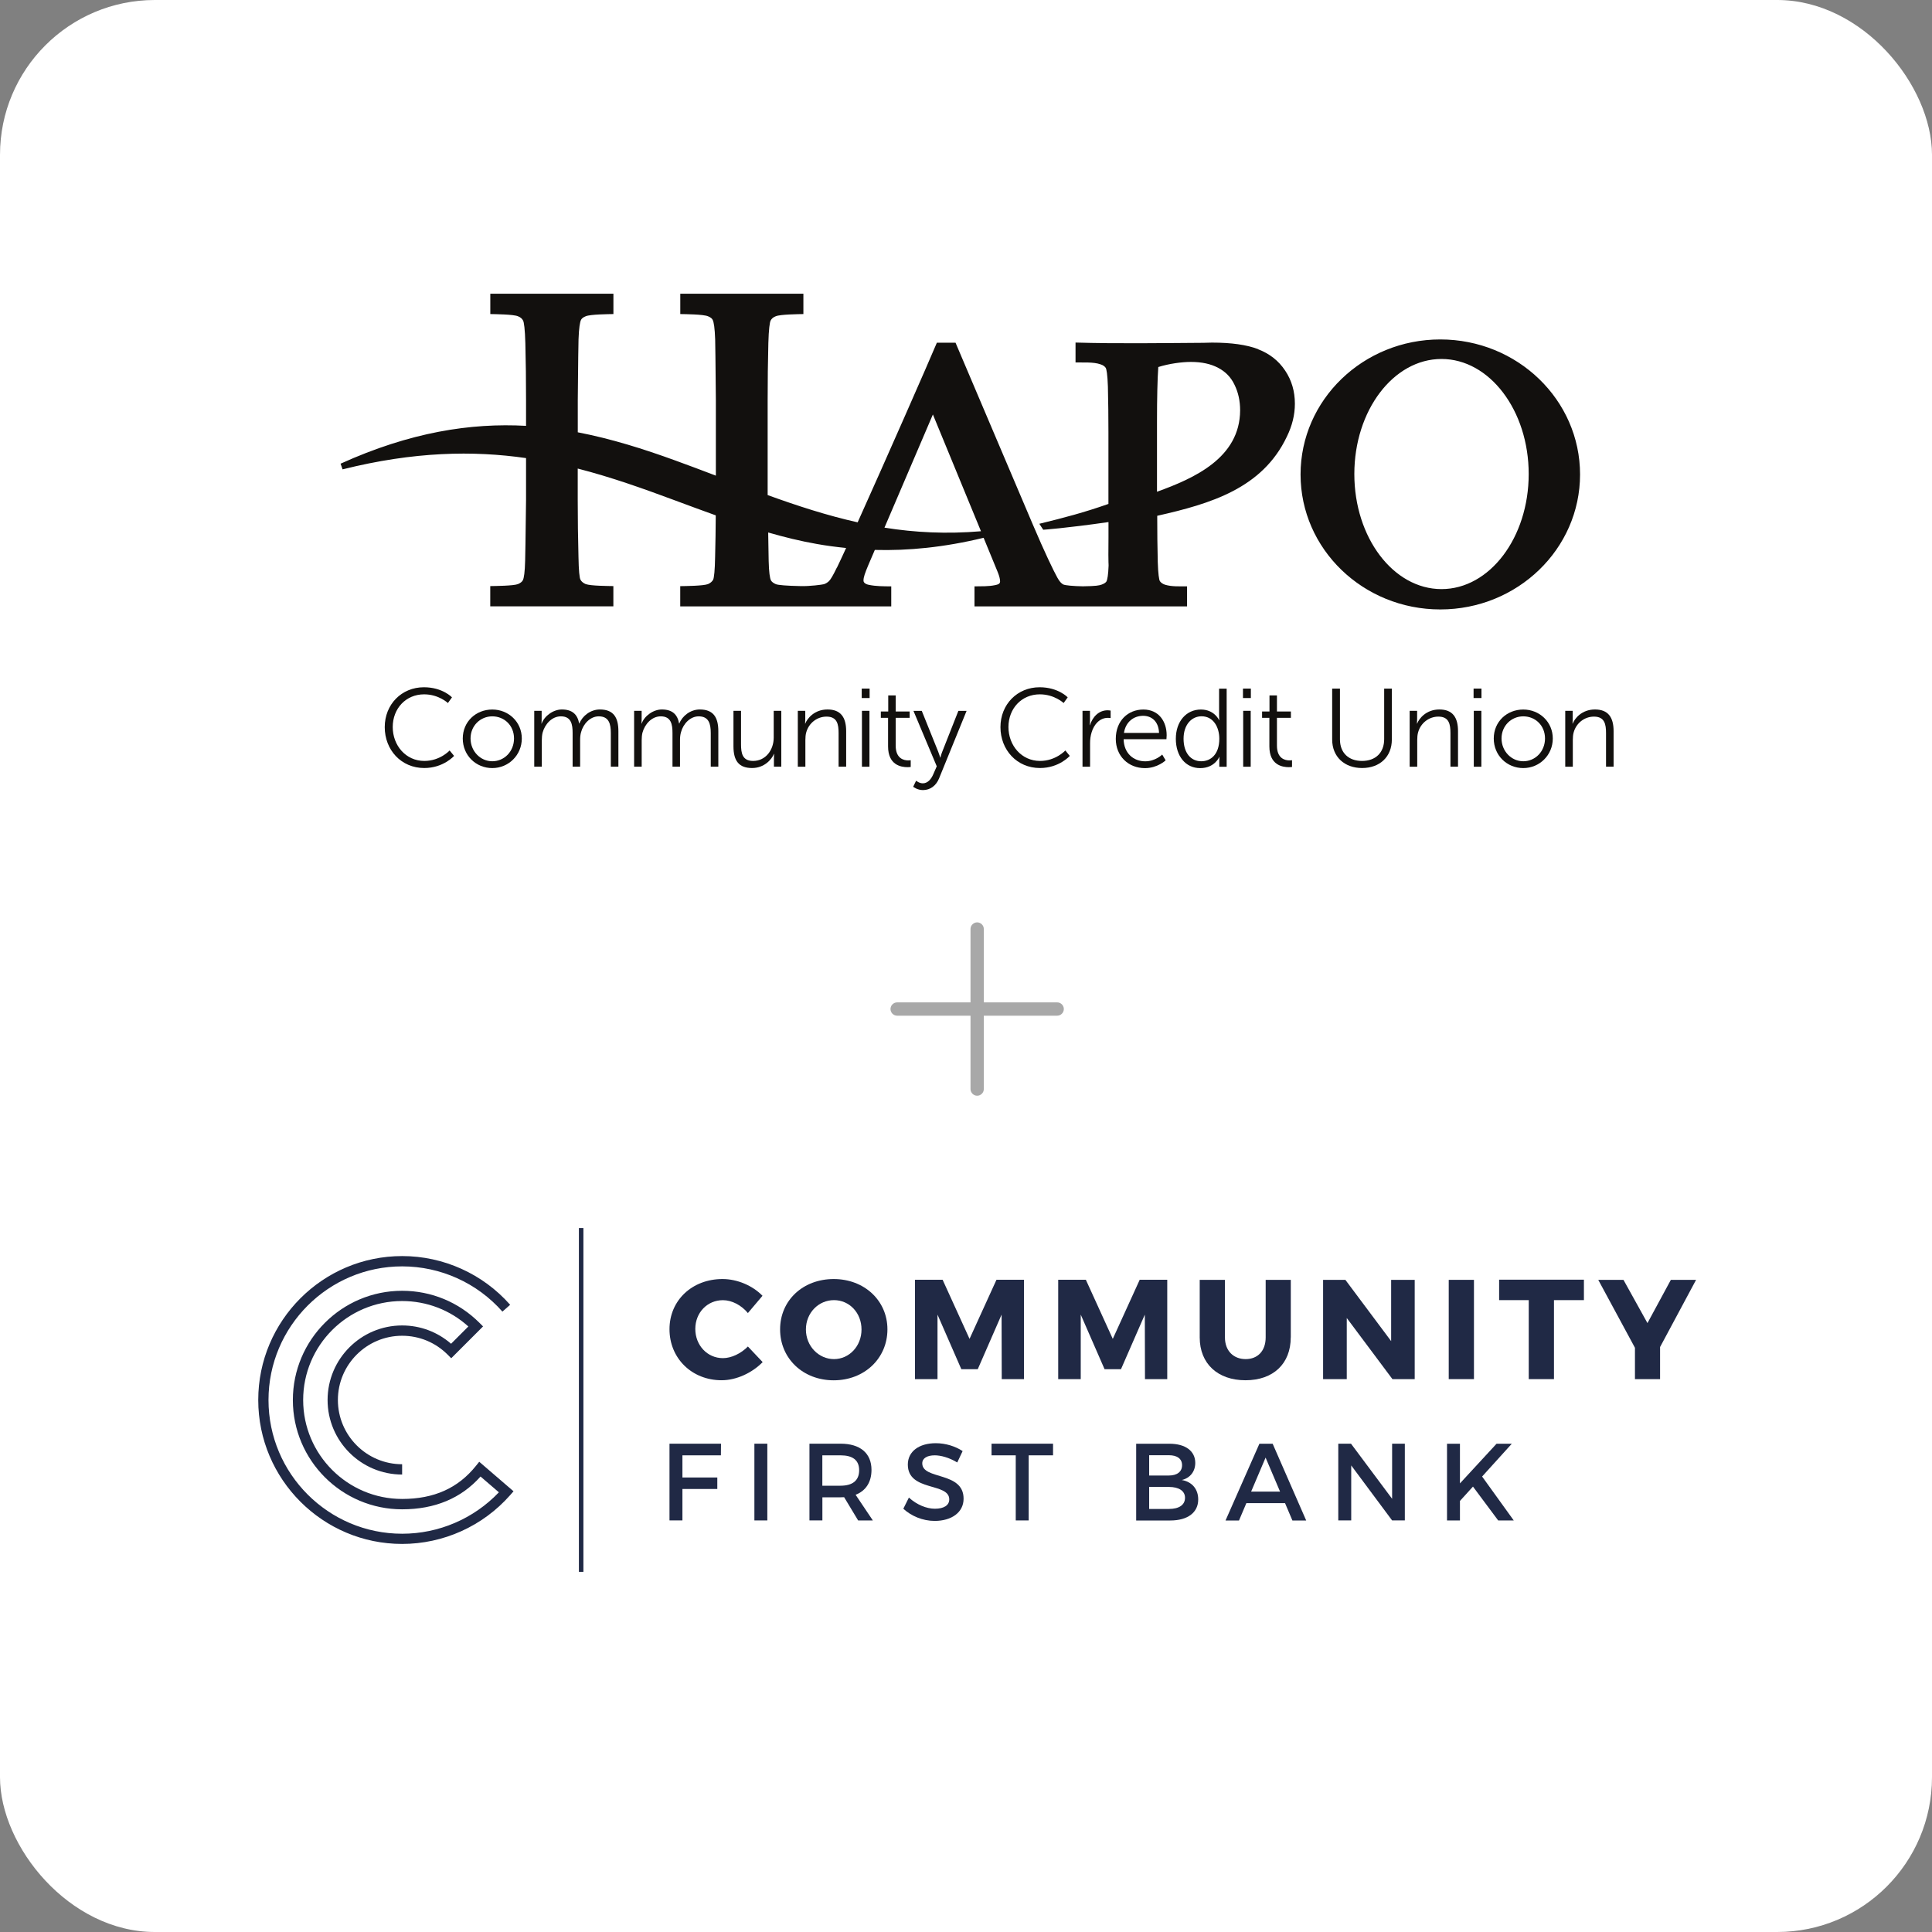
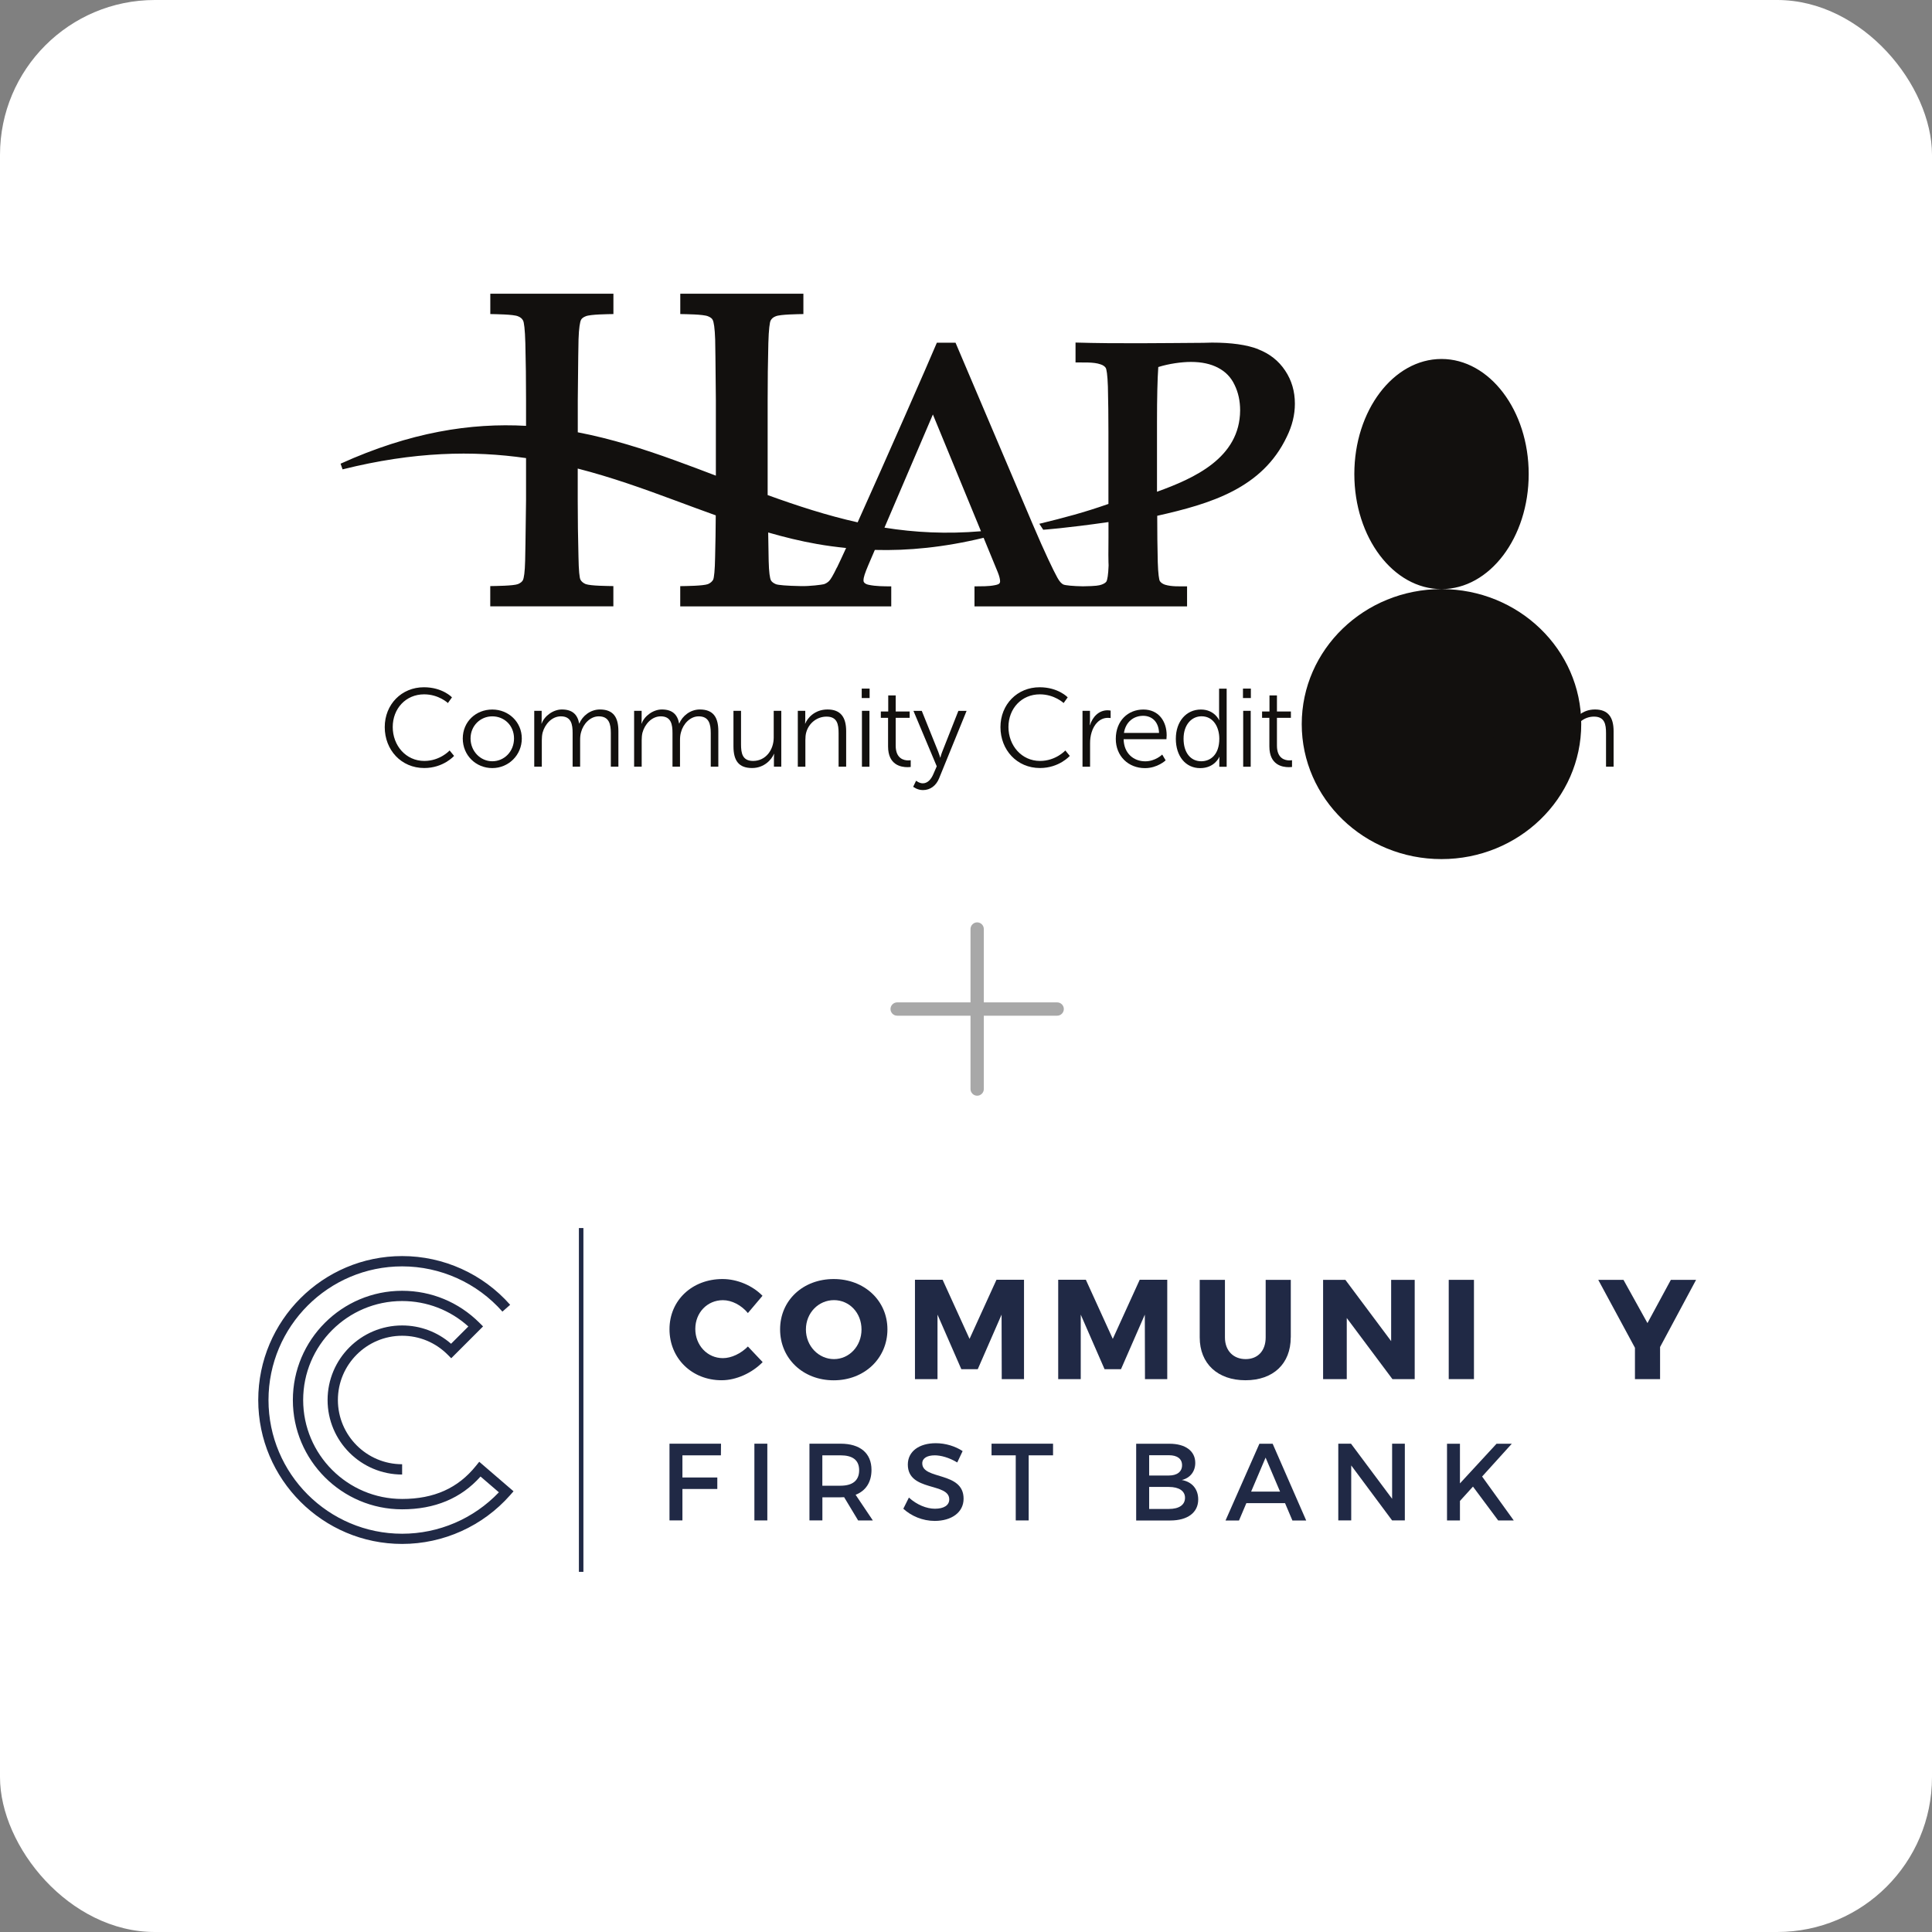
<svg xmlns="http://www.w3.org/2000/svg" id="Layer_1" version="1.1" viewBox="0 0 360 360">
  <rect x="0" y="0" width="360" height="360" fill="#808080" stroke="none" />
  <defs>
    <style>
      .st0 {
        fill: #202945;
      }

      .st1 {
        fill: #fff;
      }

      .st2 {
        fill: #12100e;
      }

      .st3 {
        fill: #a8a8a8;
      }
    </style>
  </defs>
  <rect class="st1" width="360" height="360" rx="28.85" ry="28.85" />
  <g>
    <g>
      <g>
        <path class="st0" d="M127.16,271.18v4.13h6.5v2.14h-6.5v5.86h-2.41v-14.3h9.6l-.02,2.17h-7.17Z" />
        <path class="st0" d="M140.57,283.31v-14.3h2.41v14.3h-2.41Z" />
        <path class="st0" d="M157.28,278.98c-.2.02-.43.02-.65.02h-3.39v4.31h-2.41v-14.3h5.8c3.66,0,5.76,1.78,5.76,4.88,0,2.29-1.06,3.9-2.96,4.64l3.21,4.78h-2.74l-2.61-4.33ZM156.62,276.84c2.21,0,3.47-.94,3.47-2.88s-1.27-2.78-3.47-2.78h-3.39v5.66h3.39Z" />
        <path class="st0" d="M179.37,270.39l-1,2.12c-1.55-.94-3.1-1.33-4.19-1.33-1.41,0-2.33.53-2.33,1.49,0,3.13,7.72,1.45,7.7,6.6,0,2.55-2.25,4.13-5.39,4.13-2.25,0-4.37-.92-5.84-2.27l1.04-2.08c1.47,1.35,3.31,2.08,4.84,2.08,1.67,0,2.68-.63,2.68-1.74,0-3.19-7.72-1.41-7.72-6.49,0-2.45,2.1-3.98,5.21-3.98,1.86,0,3.68.59,5,1.47Z" />
        <path class="st0" d="M191.68,271.18v12.13h-2.41v-12.13h-4.51v-2.17h11.46v2.17h-4.53Z" />
        <path class="st0" d="M217.92,269.02c2.96,0,4.8,1.35,4.8,3.57,0,1.61-.96,2.82-2.51,3.19,1.92.33,3.06,1.7,3.06,3.62,0,2.45-1.98,3.92-5.21,3.92h-6.35v-14.3h6.21ZM214.13,274.94h3.68c1.53,0,2.45-.71,2.45-1.92s-.92-1.86-2.45-1.86h-3.68v3.78ZM214.13,281.17h3.68c1.88,0,3-.74,3-2.08,0-1.27-1.12-2.02-3-2.02h-3.68v4.11Z" />
        <path class="st0" d="M232.24,280.09l-1.37,3.23h-2.51l6.31-14.3h2.47l6.25,14.3h-2.57l-1.37-3.23h-7.21ZM235.83,271.59l-2.7,6.35h5.39l-2.7-6.35Z" />
        <path class="st0" d="M259.4,283.31l-7.62-10.25v10.25h-2.41v-14.3h2.37l7.66,10.27v-10.27h2.37v14.3h-2.37Z" />
        <path class="st0" d="M274.47,277l-2.43,2.68v3.64h-2.41v-14.3h2.41v7.39l6.82-7.39h2.84l-5.53,6.11,5.9,8.19h-2.9l-4.7-6.31Z" />
      </g>
      <g>
        <path class="st0" d="M142.08,241.45l-2.72,3.22c-1.22-1.48-3.01-2.4-4.65-2.4-2.93,0-5.15,2.33-5.15,5.36s2.22,5.44,5.15,5.44c1.56,0,3.36-.85,4.65-2.17l2.75,2.91c-1.98,2.03-4.92,3.38-7.64,3.38-5.57,0-9.72-4.1-9.72-9.51s4.25-9.35,9.88-9.35c2.75,0,5.6,1.22,7.45,3.12Z" />
        <path class="st0" d="M165.36,247.71c0,5.39-4.28,9.49-10.01,9.49s-9.99-4.07-9.99-9.49,4.28-9.38,9.99-9.38,10.01,4.02,10.01,9.38ZM150.17,247.73c0,3.12,2.4,5.52,5.23,5.52s5.13-2.4,5.13-5.52-2.27-5.47-5.13-5.47-5.23,2.35-5.23,5.47Z" />
        <path class="st0" d="M186.66,256.98l-.03-12.02-4.44,10.17h-3.06l-4.44-10.17v12.02h-4.2v-18.52h5.15l5.02,11.02,5.02-11.02h5.13v18.52h-4.15Z" />
        <path class="st0" d="M213.35,256.98l-.03-12.02-4.44,10.17h-3.06l-4.44-10.17v12.02h-4.2v-18.52h5.15l5.02,11.02,5.02-11.02h5.13v18.52h-4.15Z" />
        <path class="st0" d="M240.51,249.21c0,4.89-3.25,7.98-8.43,7.98s-8.53-3.09-8.53-7.98v-10.73h4.7v10.73c0,2.51,1.61,4.04,3.86,4.04s3.73-1.53,3.73-4.04v-10.73h4.68v10.73Z" />
        <path class="st0" d="M259.46,256.98l-8.51-11.39v11.39h-4.41v-18.5h4.15l8.53,11.42v-11.42h4.39v18.5h-4.15Z" />
        <path class="st0" d="M269.95,256.98v-18.5h4.7v18.5h-4.7Z" />
-         <path class="st0" d="M289.56,242.26v14.72h-4.7v-14.72h-5.52v-3.81h15.8v3.81h-5.57Z" />
        <path class="st0" d="M309.33,256.98h-4.68v-5.84l-6.84-12.66h4.7l4.47,8.06,4.36-8.06h4.7l-6.71,12.52v5.97Z" />
      </g>
    </g>
    <path class="st0" d="M272.26,249.07" />
    <path class="st0" d="M272.26,261.66" />
    <path class="st0" d="M74.94,287.69c-14.79,0-26.82-12.03-26.82-26.82s12.03-26.82,26.82-26.82c7.69,0,15.03,3.31,20.12,9.08l-1.44,1.27c-4.73-5.36-11.54-8.43-18.68-8.43-13.73,0-24.91,11.17-24.91,24.91s11.17,24.91,24.91,24.91c6.82,0,13.33-2.8,18.02-7.72l-3.42-2.94c-3.61,4.06-8.52,6.11-14.61,6.11-11.23,0-20.36-9.13-20.36-20.36s9.13-20.36,20.36-20.36c5.44,0,10.55,2.12,14.4,5.96l.68.68-5.93,5.93-.68-.68c-2.26-2.26-5.27-3.51-8.47-3.51-6.6,0-11.97,5.37-11.97,11.97s5.37,11.97,11.97,11.97v1.92c-7.66,0-13.89-6.23-13.89-13.89s6.23-13.89,13.89-13.89c3.39,0,6.59,1.21,9.12,3.41l3.22-3.22c-3.39-3.06-7.74-4.74-12.34-4.74-10.17,0-18.44,8.27-18.44,18.44s8.27,18.44,18.44,18.44c5.93,0,10.42-2.01,13.75-6.16l.62-.77,6.39,5.5-.64.73c-5.09,5.77-12.43,9.08-20.12,9.08Z" />
    <rect class="st0" x="107.87" y="228.83" width=".84" height="64.06" />
  </g>
  <g>
-     <path class="st2" d="M215.59,91.63v-12.93c0-4.59.08-8.03.24-10.31,2.01-.63,4.36-.95,6.08-.95,2.03,0,3.71.37,5.08,1.1,1.38.72,2.39,1.77,3.05,3.17.69,1.4,1.04,2.99,1.04,4.76-.05,8.86-8.55,12.65-15.49,15.16M164.81,98.31l9.02-21.08,8.96,21.76c-6.4.54-12.32.24-17.98-.67M155.94,105.75c-.7,1.46-1.19,2.27-1.48,2.54-.29.27-.6.46-.95.57-.35.09-2.63.4-4.33.35-2.66-.05-4.14-.19-4.59-.35-.5-.21-.79-.46-.93-.71-.21-.39-.38-1.54-.43-3.63-.01-.37-.04-2.15-.09-5.3,2.98.86,5.98,1.6,9.05,2.14,1.78.32,3.62.56,5.47.75-.71,1.55-1.3,2.82-1.71,3.66M234.44,65.06c-2.13-.82-5.01-1.22-8.61-1.22-.5,0-1.03.02-1.62.04-7.81.05-16.03.18-23.8-.05v3.71c1.36.03,3.36-.12,4.66.35.49.15.8.4.96.65.15.21.34,1.26.41,3.48.07,2.91.1,5.54.1,8.59v13.29c-4.56,1.6-8.14,2.54-12.88,3.7l.73,1.11s4.08-.27,12.16-1.43v2.86c-.03,2.97-.02,4.17,0,4.69,0,.18.03.37.02.55-.06,1.73-.23,2.66-.41,2.98-.13.19-.4.4-.91.58-.5.16-.92.27-3.48.31-1.78-.03-3.27-.17-3.64-.34-.34-.17-.72-.56-1.12-1.3-.75-1.37-2.28-4.52-4.58-9.92l-14.38-33.83h-3.48c-1.47,3.52-9.54,21.88-14.76,33.47-5.68-1.27-11.19-3.06-16.77-5.08v-17.65c0-3.63.04-7.18.13-10.65.07-2.61.26-3.93.43-4.23.17-.33.48-.62.95-.79.83-.36,4.22-.39,5.15-.41v-3.79h-22.94v3.79c.96.02,4.28.04,5.16.41.49.19.76.43.87.66.22.4.4,1.56.47,3.65.02.53.07,4.32.13,11.36v14.03c-2.47-.94-4.99-1.9-7.57-2.83-5.91-2.15-11.9-4.04-18.16-5.25v-5.95c.07-7.04.11-10.83.14-11.36.07-2.09.26-3.25.47-3.65.12-.23.38-.47.87-.66.87-.37,4.2-.39,5.16-.41v-3.79h-22.94v3.79c.93.02,4.33.05,5.15.41.46.17.78.45.95.79.18.3.36,1.62.43,4.23.09,3.47.13,7.02.13,10.65v4.75c-10.32-.57-21.57,1.17-34.56,7.05l.37,1.06c13.31-3.33,24.35-3.52,34.19-2.1v7.77c-.09,7.02-.14,10.8-.17,11.37-.05,2.09-.22,3.24-.43,3.63-.14.25-.41.5-.91.71-.88.33-4.2.35-5.16.37v3.77h22.94v-3.77c-1.05-.02-4.17-.03-5.15-.37-.47-.2-.79-.47-.98-.82-.18-.33-.33-1.68-.37-4.28-.09-3.44-.14-6.97-.14-10.6v-5.83c6.32,1.62,12.24,3.75,18.09,5.92,2.54.94,5.08,1.89,7.63,2.8-.02,2.61-.05,5.2-.12,7.71-.04,2.56-.2,3.91-.36,4.27-.19.35-.51.63-.97.83-.92.34-4.16.36-5.17.38v3.77h39.32v-3.73c-1.41-.01-2.83,0-4.21-.29-.44-.09-.69-.26-.83-.42-.07-.08-.13-.2-.13-.4,0-.58.26-1.34.92-2.91l1.19-2.77c6.19.17,12.87-.47,20.27-2.26l2.64,6.42c.3.75.43,1.31.43,1.69,0,.18-.05.31-.16.42-.05.06-.24.19-.76.29-1.25.26-2.59.21-3.85.23v3.73h39.61v-3.73c-1.36-.02-2.81.09-4.12-.31-.46-.16-.77-.4-.95-.67-.15-.25-.32-1.32-.39-3.53-.07-2.89-.1-5.49-.1-8.54v-.1c9.95-2.24,19.58-5.11,24.15-14.74.99-2.02,1.5-4.06,1.5-6.14,0-2.3-.6-4.37-1.81-6.17-1.21-1.83-2.9-3.16-5.04-3.98M268.6,109.77c-8.97,0-16.24-9.6-16.24-21.44s7.28-21.44,16.24-21.44,16.25,9.6,16.25,21.44-7.27,21.44-16.25,21.44M268.38,63.25c-14.38,0-26.04,11.26-26.04,25.16s11.66,25.15,26.04,25.15,26.04-11.26,26.04-25.15-11.66-25.16-26.04-25.16" />
+     <path class="st2" d="M215.59,91.63v-12.93c0-4.59.08-8.03.24-10.31,2.01-.63,4.36-.95,6.08-.95,2.03,0,3.71.37,5.08,1.1,1.38.72,2.39,1.77,3.05,3.17.69,1.4,1.04,2.99,1.04,4.76-.05,8.86-8.55,12.65-15.49,15.16M164.81,98.31l9.02-21.08,8.96,21.76c-6.4.54-12.32.24-17.98-.67M155.94,105.75c-.7,1.46-1.19,2.27-1.48,2.54-.29.27-.6.46-.95.57-.35.09-2.63.4-4.33.35-2.66-.05-4.14-.19-4.59-.35-.5-.21-.79-.46-.93-.71-.21-.39-.38-1.54-.43-3.63-.01-.37-.04-2.15-.09-5.3,2.98.86,5.98,1.6,9.05,2.14,1.78.32,3.62.56,5.47.75-.71,1.55-1.3,2.82-1.71,3.66M234.44,65.06c-2.13-.82-5.01-1.22-8.61-1.22-.5,0-1.03.02-1.62.04-7.81.05-16.03.18-23.8-.05v3.71c1.36.03,3.36-.12,4.66.35.49.15.8.4.96.65.15.21.34,1.26.41,3.48.07,2.91.1,5.54.1,8.59v13.29c-4.56,1.6-8.14,2.54-12.88,3.7l.73,1.11s4.08-.27,12.16-1.43v2.86c-.03,2.97-.02,4.17,0,4.69,0,.18.03.37.02.55-.06,1.73-.23,2.66-.41,2.98-.13.19-.4.4-.91.58-.5.16-.92.27-3.48.31-1.78-.03-3.27-.17-3.64-.34-.34-.17-.72-.56-1.12-1.3-.75-1.37-2.28-4.52-4.58-9.92l-14.38-33.83h-3.48c-1.47,3.52-9.54,21.88-14.76,33.47-5.68-1.27-11.19-3.06-16.77-5.08v-17.65c0-3.63.04-7.18.13-10.65.07-2.61.26-3.93.43-4.23.17-.33.48-.62.95-.79.83-.36,4.22-.39,5.15-.41v-3.79h-22.94v3.79c.96.02,4.28.04,5.16.41.49.19.76.43.87.66.22.4.4,1.56.47,3.65.02.53.07,4.32.13,11.36v14.03c-2.47-.94-4.99-1.9-7.57-2.83-5.91-2.15-11.9-4.04-18.16-5.25v-5.95c.07-7.04.11-10.83.14-11.36.07-2.09.26-3.25.47-3.65.12-.23.38-.47.87-.66.87-.37,4.2-.39,5.16-.41v-3.79h-22.94v3.79c.93.02,4.33.05,5.15.41.46.17.78.45.95.79.18.3.36,1.62.43,4.23.09,3.47.13,7.02.13,10.65v4.75c-10.32-.57-21.57,1.17-34.56,7.05l.37,1.06c13.31-3.33,24.35-3.52,34.19-2.1v7.77c-.09,7.02-.14,10.8-.17,11.37-.05,2.09-.22,3.24-.43,3.63-.14.25-.41.5-.91.71-.88.33-4.2.35-5.16.37v3.77h22.94v-3.77c-1.05-.02-4.17-.03-5.15-.37-.47-.2-.79-.47-.98-.82-.18-.33-.33-1.68-.37-4.28-.09-3.44-.14-6.97-.14-10.6v-5.83c6.32,1.62,12.24,3.75,18.09,5.92,2.54.94,5.08,1.89,7.63,2.8-.02,2.61-.05,5.2-.12,7.71-.04,2.56-.2,3.91-.36,4.27-.19.35-.51.63-.97.83-.92.34-4.16.36-5.17.38v3.77h39.32v-3.73c-1.41-.01-2.83,0-4.21-.29-.44-.09-.69-.26-.83-.42-.07-.08-.13-.2-.13-.4,0-.58.26-1.34.92-2.91l1.19-2.77c6.19.17,12.87-.47,20.27-2.26l2.64,6.42c.3.75.43,1.31.43,1.69,0,.18-.05.31-.16.42-.05.06-.24.19-.76.29-1.25.26-2.59.21-3.85.23v3.73h39.61v-3.73c-1.36-.02-2.81.09-4.12-.31-.46-.16-.77-.4-.95-.67-.15-.25-.32-1.32-.39-3.53-.07-2.89-.1-5.49-.1-8.54v-.1c9.95-2.24,19.58-5.11,24.15-14.74.99-2.02,1.5-4.06,1.5-6.14,0-2.3-.6-4.37-1.81-6.17-1.21-1.83-2.9-3.16-5.04-3.98M268.6,109.77c-8.97,0-16.24-9.6-16.24-21.44s7.28-21.44,16.24-21.44,16.25,9.6,16.25,21.44-7.27,21.44-16.25,21.44c-14.38,0-26.04,11.26-26.04,25.16s11.66,25.15,26.04,25.15,26.04-11.26,26.04-25.15-11.66-25.16-26.04-25.16" />
    <path class="st2" d="M78.99,128.06c3.47,0,5.23,1.88,5.23,1.88l-.76,1.06s-1.7-1.62-4.43-1.62c-3.41,0-5.85,2.65-5.85,6.09s2.44,6.32,5.89,6.32c2.94,0,4.71-1.95,4.71-1.95l.83,1.01s-1.98,2.26-5.56,2.26c-4.3,0-7.36-3.38-7.36-7.62s3.14-7.43,7.3-7.43" />
    <path class="st2" d="M91.73,141.85c2.23,0,4.05-1.82,4.05-4.25s-1.82-4.12-4.05-4.12-4.05,1.76-4.05,4.12,1.82,4.25,4.05,4.25M91.73,132.21c3.04,0,5.5,2.32,5.5,5.4s-2.46,5.51-5.5,5.51-5.5-2.36-5.5-5.51,2.46-5.4,5.5-5.4" />
    <path class="st2" d="M99.55,132.45h1.38v1.55c0,.46-.04.83-.04.83h.04c.5-1.41,2.15-2.63,3.76-2.63,1.92,0,2.91.89,3.23,2.61h.04c.56-1.41,2.07-2.61,3.82-2.61,2.52,0,3.45,1.47,3.45,4.04v6.62h-1.41v-6.27c0-1.7-.35-3.11-2.25-3.11-1.59,0-2.89,1.41-3.29,2.94-.14.45-.18.95-.18,1.51v4.93h-1.4v-6.27c0-1.57-.23-3.11-2.19-3.11-1.69,0-2.98,1.47-3.41,3.06-.1.43-.14.91-.14,1.39v4.93h-1.41v-10.41Z" />
    <path class="st2" d="M118.18,132.45h1.38v1.55c0,.46-.04.83-.04.83h.04c.5-1.41,2.15-2.63,3.76-2.63,1.92,0,2.91.89,3.22,2.61h.04c.56-1.41,2.07-2.61,3.82-2.61,2.52,0,3.45,1.47,3.45,4.04v6.62h-1.41v-6.27c0-1.7-.35-3.11-2.25-3.11-1.59,0-2.89,1.41-3.29,2.94-.14.45-.19.95-.19,1.51v4.93h-1.4v-6.27c0-1.57-.23-3.11-2.19-3.11-1.69,0-2.98,1.47-3.41,3.06-.1.43-.14.91-.14,1.39v4.93h-1.41v-10.41Z" />
    <path class="st2" d="M136.67,132.45h1.41v6.25c0,1.64.25,3.09,2.25,3.09,2.38,0,3.84-2.09,3.84-4.35v-4.99h1.41v10.41h-1.37v-1.55c0-.45.04-.83.04-.83h-.04c-.41,1.01-1.78,2.63-4.07,2.63-2.44,0-3.47-1.32-3.47-4.04v-6.63Z" />
    <path class="st2" d="M148.66,132.45h1.39v1.55c0,.46-.04.83-.04.83h.04c.37-.95,1.69-2.63,4.15-2.63s3.47,1.47,3.47,4.04v6.62h-1.41v-6.25c0-1.64-.25-3.08-2.25-3.08-1.78,0-3.31,1.22-3.78,2.94-.12.43-.16.91-.16,1.41v4.99h-1.41v-10.41Z" />
    <path class="st2" d="M160.61,142.87h1.4v-10.42h-1.4v10.42ZM160.57,130.07h1.47v-1.76h-1.47v1.76Z" />
    <path class="st2" d="M165.49,133.76h-1.36v-1.18h1.38v-3h1.39v3h2.6v1.18h-2.6v5.18c0,2.44,1.55,2.75,2.33,2.75.29,0,.47-.04.47-.04v1.26s-.23.04-.6.04c-1.2,0-3.62-.39-3.62-3.87v-5.32Z" />
    <path class="st2" d="M170.71,145.48s.58.48,1.24.48c.91,0,1.55-.75,1.96-1.7l.64-1.47-4.34-10.33h1.55l3.06,7.6c.21.52.37,1.1.37,1.1h.04s.14-.58.35-1.1l3-7.6h1.53l-5.13,12.59c-.54,1.32-1.61,2.17-3,2.17-1.07,0-1.82-.62-1.82-.62l.54-1.12Z" />
    <path class="st2" d="M193.72,128.06c3.47,0,5.23,1.88,5.23,1.88l-.76,1.06s-1.7-1.62-4.43-1.62c-3.41,0-5.85,2.65-5.85,6.09s2.44,6.32,5.89,6.32c2.93,0,4.71-1.95,4.71-1.95l.83,1.01s-1.98,2.26-5.56,2.26c-4.3,0-7.36-3.38-7.36-7.62s3.14-7.43,7.3-7.43" />
    <path class="st2" d="M201.72,132.45h1.38v1.84c0,.46-.04.83-.04.83h.04c.5-1.57,1.66-2.77,3.29-2.77.29,0,.56.06.56.06v1.39s-.25-.04-.52-.04c-1.47,0-2.56,1.16-3.02,2.69-.21.66-.29,1.37-.29,2.03v4.39h-1.41v-10.41Z" />
    <path class="st2" d="M215.97,136.57c-.08-2.17-1.4-3.19-2.96-3.19-1.74,0-3.25,1.1-3.58,3.19h6.53ZM213.05,132.21c2.87,0,4.34,2.22,4.34,4.8,0,.25-.04.73-.04.73h-7.98c.06,2.67,1.88,4.12,4.03,4.12,1.9,0,3.16-1.26,3.16-1.26l.64,1.08s-1.51,1.45-3.85,1.45c-3.1,0-5.44-2.24-5.44-5.45,0-3.42,2.32-5.47,5.13-5.47" />
    <path class="st2" d="M223.83,141.85c1.74,0,3.37-1.24,3.37-4.2,0-2.11-1.07-4.18-3.31-4.18-1.84,0-3.35,1.55-3.35,4.18s1.34,4.2,3.29,4.2M223.77,132.21c2.52,0,3.39,1.97,3.39,1.97h.04s-.04-.35-.04-.79v-5.07h1.41v14.56h-1.37v-1.1c0-.46.04-.74.04-.74h-.04s-.85,2.09-3.57,2.09-4.53-2.24-4.53-5.47,1.94-5.45,4.67-5.45" />
    <path class="st2" d="M231.65,142.87h1.4v-10.42h-1.4v10.42ZM231.61,130.07h1.47v-1.76h-1.47v1.76Z" />
    <path class="st2" d="M236.53,133.76h-1.36v-1.18h1.38v-3h1.39v3h2.6v1.18h-2.6v5.18c0,2.44,1.55,2.75,2.33,2.75.29,0,.48-.04.48-.04v1.26s-.23.04-.6.04c-1.2,0-3.62-.39-3.62-3.87v-5.32Z" />
    <path class="st2" d="M248.23,128.31h1.45v9.46c0,2.51,1.61,4.02,4.11,4.02s4.13-1.51,4.13-4.06v-9.42h1.43v9.48c0,3.23-2.25,5.32-5.54,5.32s-5.58-2.09-5.58-5.32v-9.48Z" />
    <path class="st2" d="M262.67,132.45h1.39v1.55c0,.46-.04.83-.04.83h.04c.37-.95,1.69-2.63,4.15-2.63s3.47,1.47,3.47,4.04v6.62h-1.41v-6.25c0-1.64-.25-3.08-2.25-3.08-1.78,0-3.31,1.22-3.78,2.94-.12.43-.16.91-.16,1.41v4.99h-1.41v-10.41Z" />
    <path class="st2" d="M274.62,142.87h1.41v-10.42h-1.41v10.42ZM274.58,130.07h1.47v-1.76h-1.47v1.76Z" />
    <path class="st2" d="M283.84,141.85c2.23,0,4.05-1.82,4.05-4.25s-1.82-4.12-4.05-4.12-4.05,1.76-4.05,4.12,1.82,4.25,4.05,4.25M283.84,132.21c3.04,0,5.5,2.32,5.5,5.4s-2.46,5.51-5.5,5.51-5.5-2.36-5.5-5.51,2.46-5.4,5.5-5.4" />
    <path class="st2" d="M291.66,132.45h1.39v1.55c0,.46-.04.83-.04.83h.04c.37-.95,1.69-2.63,4.15-2.63s3.47,1.47,3.47,4.04v6.62h-1.41v-6.25c0-1.64-.25-3.08-2.25-3.08-1.78,0-3.31,1.22-3.78,2.94-.12.43-.16.91-.16,1.41v4.99h-1.41v-10.41Z" />
  </g>
  <path class="st3" d="M183.32,173.11c0-.68-.56-1.24-1.24-1.24s-1.24.56-1.24,1.24v13.67h-13.67c-.68,0-1.24.56-1.24,1.24s.56,1.24,1.24,1.24h13.67v13.67c0,.68.56,1.24,1.24,1.24s1.24-.56,1.24-1.24v-13.67h13.67c.68,0,1.24-.56,1.24-1.24s-.56-1.24-1.24-1.24h-13.67v-13.67Z" />
</svg>